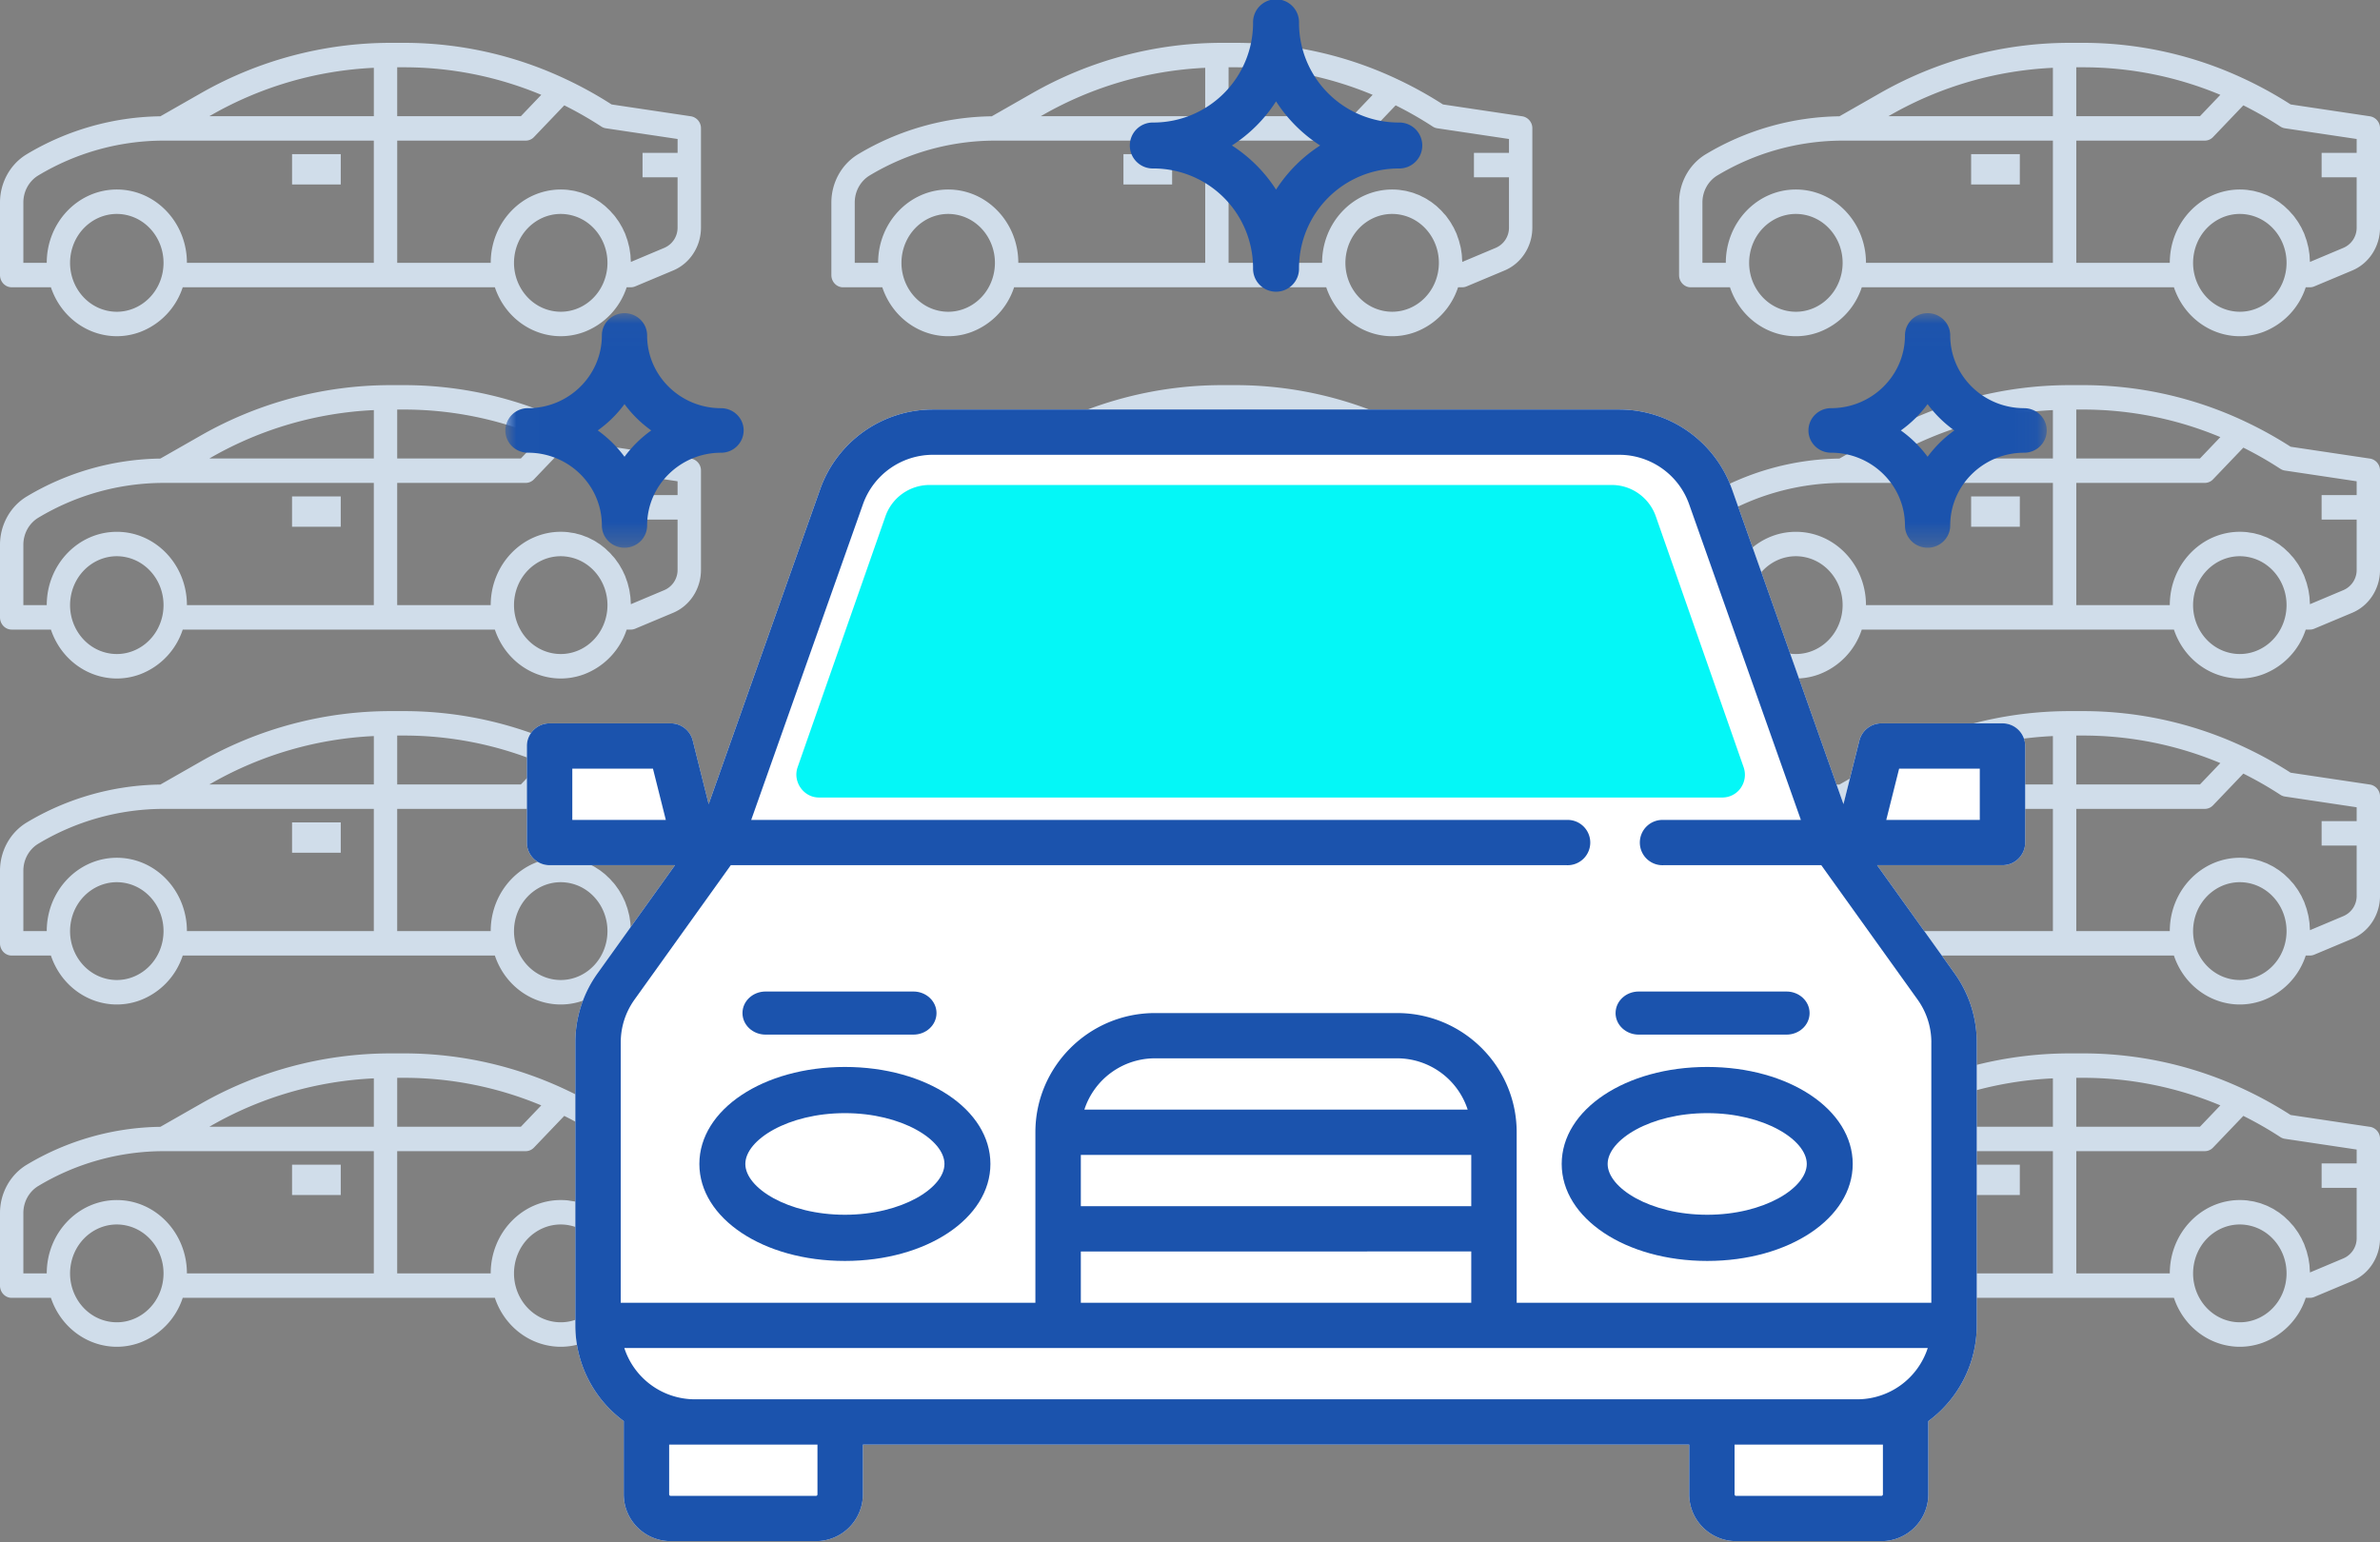
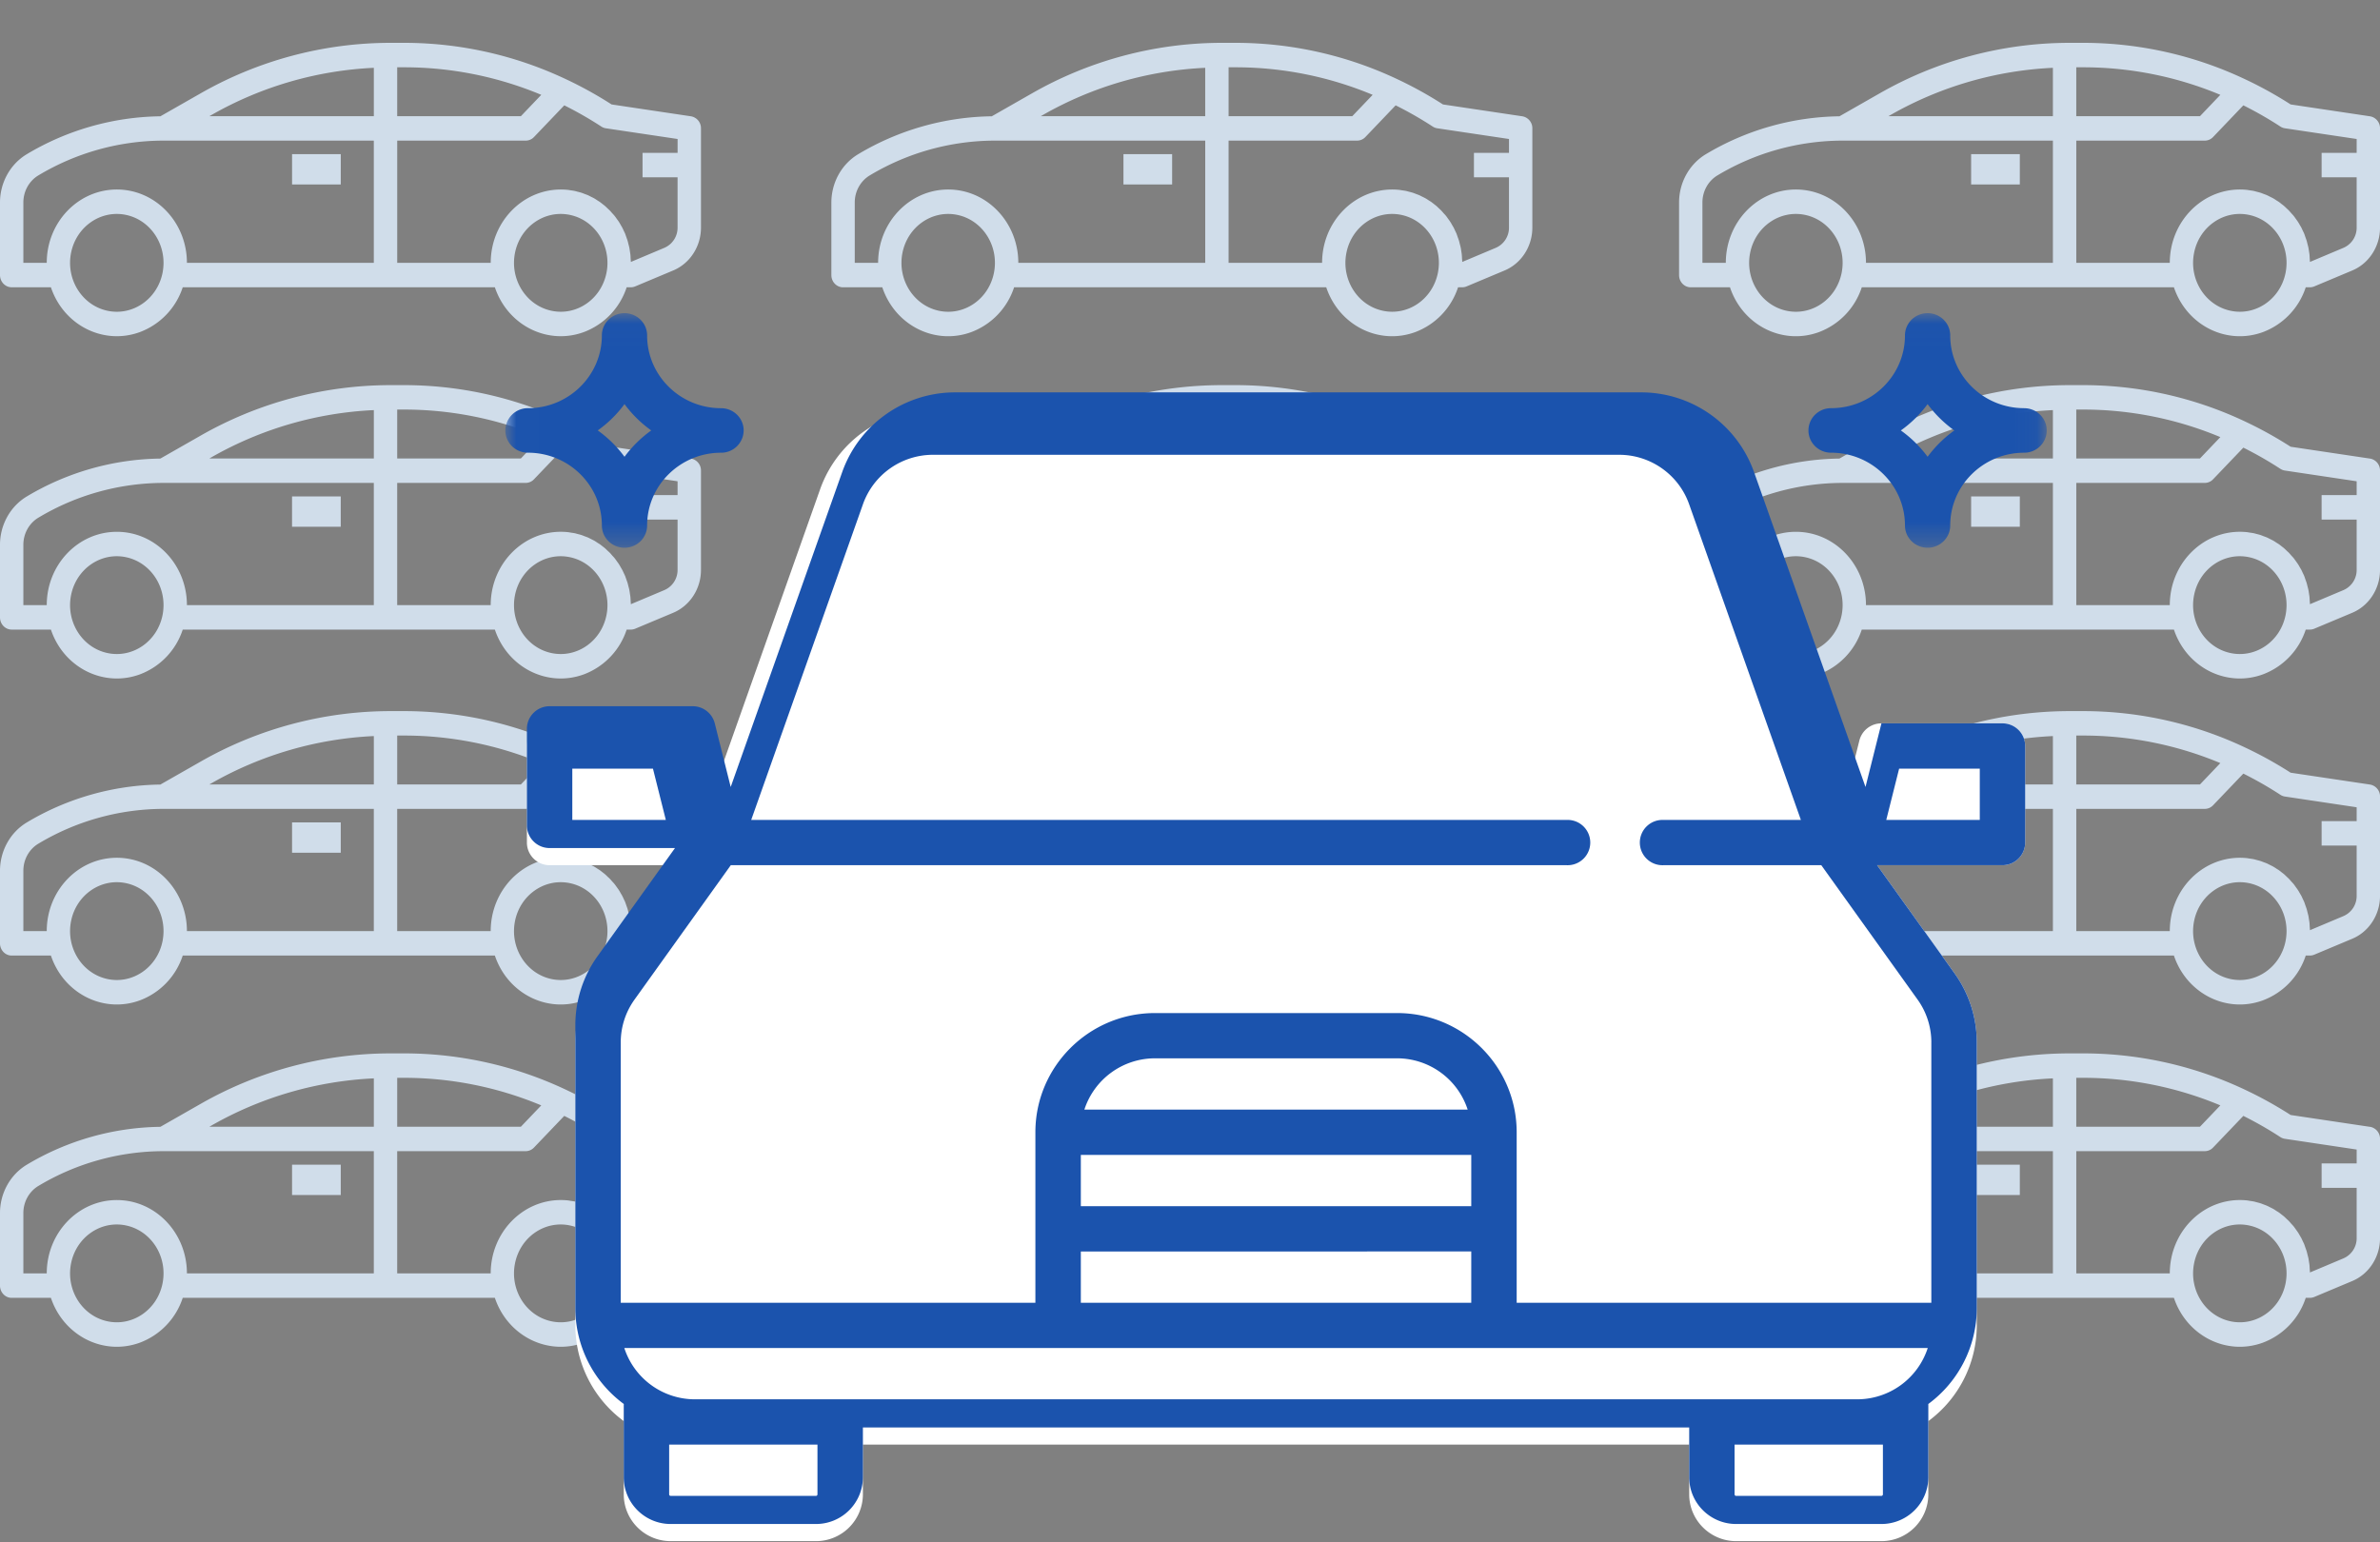
<svg xmlns="http://www.w3.org/2000/svg" xmlns:xlink="http://www.w3.org/1999/xlink" width="108" height="70">
  <rect width="100%" height="100%" fill="#808080" stroke="none" />
  <defs>
    <path id="a" d="M.008.027h69.937v10.647H.008z" />
  </defs>
  <g fill="none" fill-rule="evenodd">
    <path fill="#D0DDEA" d="M13.254 8.372h2.209V6.995h-2.21v1.377zm18.1-3.094l-3.602-.538c-.656-.422-1.338-.8-2.04-1.131a17.185 17.185 0 00-7.386-1.665H17.7a17.392 17.392 0 00-8.604 2.297L7.278 5.278a12.105 12.105 0 00-6.062 1.72C.466 7.448.001 8.285 0 9.19v3.293c0 .307.237.555.53.555h1.78c.58 1.729 2.388 2.639 4.04 2.033a3.245 3.245 0 001.942-2.033h14.164c.579 1.729 2.387 2.639 4.039 2.033a3.246 3.246 0 001.942-2.033h.19a.512.512 0 00.198-.04l1.717-.72c.767-.318 1.27-1.095 1.267-1.958V5.828a.548.548 0 00-.456-.55zM7.378 12.374c-.235 1.2-1.355 1.975-2.502 1.73-1.148-.246-1.888-1.418-1.653-2.619.234-1.2 1.355-1.975 2.502-1.73.987.211 1.696 1.12 1.696 2.175 0 .149-.015.298-.043.444zm9.585-.444H8.482c0-1.838-1.424-3.329-3.18-3.329-1.757 0-3.181 1.49-3.181 3.329H1.06V9.19c0-.508.26-.977.682-1.23a11.07 11.07 0 015.679-1.578h9.542v5.548zm0-6.657H9.501l.102-.058a16.38 16.38 0 017.361-2.137v2.195zm1.06-2.22l.3.001a16.129 16.129 0 016.239 1.25l-.926.97h-5.612v-2.22zm9.5 9.32c-.234 1.201-1.354 1.976-2.502 1.73-1.147-.245-1.887-1.417-1.653-2.618.235-1.2 1.355-1.975 2.502-1.73.988.211 1.696 1.12 1.696 2.175 0 .149-.014.298-.043.444zm3.224-5.436h-1.59v1.11h1.59v2.274a.993.993 0 01-.6.927l-1.52.64c0-.052-.007-.103-.01-.153-.003-.052-.004-.111-.01-.167-.005-.056-.016-.11-.024-.166-.008-.056-.015-.111-.025-.162-.01-.05-.026-.106-.04-.159-.014-.053-.025-.106-.04-.157-.016-.052-.035-.101-.053-.152l-.053-.153c-.019-.05-.044-.095-.066-.142-.022-.047-.044-.099-.07-.147-.024-.047-.052-.088-.076-.132a1.742 1.742 0 00-.083-.14c-.03-.046-.059-.082-.088-.123-.029-.041-.062-.09-.096-.132-.034-.043-.065-.076-.098-.111s-.07-.082-.106-.12c-.037-.04-.073-.07-.11-.105-.036-.034-.075-.075-.116-.11-.04-.037-.08-.064-.12-.096-.041-.032-.081-.065-.124-.095-.042-.03-.09-.055-.135-.087A1.592 1.592 0 0026.959 9c-.043-.024-.097-.049-.145-.073-.05-.024-.087-.046-.132-.066-.045-.02-.107-.041-.16-.061-.052-.02-.087-.036-.132-.05-.06-.02-.122-.034-.184-.05-.04-.01-.079-.023-.12-.032-.065-.014-.132-.022-.198-.032-.04-.005-.077-.014-.116-.018a3.073 3.073 0 00-.323-.017c-1.757.002-3.18 1.49-3.181 3.328h-4.243V6.382h5.831a.517.517 0 00.375-.162l1.375-1.439a16.83 16.83 0 011.68.962.512.512 0 00.206.079l3.256.486v.63zM13.254 38.702h2.209v-1.378h-2.21v1.378zm18.1-3.095l-3.602-.538c-.656-.422-1.338-.8-2.04-1.131a17.185 17.185 0 00-7.386-1.664H17.7a17.392 17.392 0 00-8.604 2.296l-1.818 1.037a12.105 12.105 0 00-6.062 1.72C.466 37.777.001 38.614 0 39.52v3.294c0 .306.237.554.53.554h1.78c.58 1.729 2.388 2.64 4.04 2.033a3.245 3.245 0 001.942-2.033h14.164c.579 1.729 2.387 2.64 4.039 2.033a3.246 3.246 0 001.942-2.033h.19a.512.512 0 00.198-.04l1.717-.72c.767-.318 1.27-1.095 1.267-1.958v-4.493a.548.548 0 00-.456-.55zM7.378 42.703c-.235 1.2-1.355 1.975-2.502 1.73-1.148-.246-1.888-1.418-1.653-2.619.234-1.2 1.355-1.975 2.502-1.73.987.211 1.696 1.12 1.696 2.175 0 .149-.015.298-.043.444zm9.585-.444H8.482c0-1.838-1.424-3.329-3.18-3.329-1.757 0-3.181 1.49-3.181 3.329H1.06v-2.74c0-.508.26-.977.682-1.229a11.07 11.07 0 015.679-1.579h9.542v5.548zm0-6.657H9.501l.102-.058a16.38 16.38 0 017.361-2.137v2.195zm1.06-2.219h.3a16.129 16.129 0 016.239 1.25l-.926.97h-5.612v-2.22zm9.5 9.32c-.234 1.2-1.354 1.975-2.502 1.73-1.147-.246-1.887-1.418-1.653-2.619.235-1.2 1.355-1.975 2.502-1.73.988.211 1.696 1.12 1.696 2.175 0 .149-.014.298-.043.444zm3.224-5.437h-1.59v1.11h1.59v2.274a.993.993 0 01-.6.927l-1.52.64c0-.052-.007-.103-.01-.153-.003-.051-.004-.111-.01-.167-.005-.055-.016-.11-.024-.166-.008-.056-.015-.111-.025-.162-.01-.05-.026-.106-.04-.159-.014-.052-.025-.106-.04-.157-.016-.052-.035-.101-.053-.152l-.053-.152c-.019-.05-.044-.096-.066-.143-.022-.047-.044-.099-.07-.147-.024-.047-.052-.088-.076-.132a1.742 1.742 0 00-.083-.14c-.03-.046-.059-.082-.088-.123-.029-.041-.062-.09-.096-.132-.034-.043-.065-.076-.098-.111s-.07-.082-.106-.12c-.037-.04-.073-.07-.11-.105-.036-.034-.075-.075-.116-.11-.04-.036-.08-.064-.12-.096-.041-.032-.081-.065-.124-.095-.042-.03-.09-.055-.135-.087a1.592 1.592 0 00-.126-.079c-.043-.024-.097-.049-.145-.073-.05-.024-.087-.046-.132-.066-.045-.02-.107-.041-.16-.061-.052-.02-.087-.035-.132-.05-.06-.02-.122-.034-.184-.05-.04-.01-.079-.023-.12-.032-.065-.014-.132-.021-.198-.032-.04-.005-.077-.014-.116-.018a3.073 3.073 0 00-.323-.017c-1.757.002-3.18 1.49-3.181 3.328h-4.243v-5.547h5.831a.517.517 0 00.375-.162l1.375-1.439a16.83 16.83 0 011.68.962.512.512 0 00.206.079l3.256.487v.628zm-17.494-13.36h2.209V22.53h-2.21v1.378zm18.1-3.093l-3.602-.538a17.98 17.98 0 00-2.04-1.132 17.185 17.185 0 00-7.386-1.664H17.7a17.392 17.392 0 00-8.604 2.296l-1.818 1.037a12.105 12.105 0 00-6.062 1.72c-.75.45-1.215 1.287-1.216 2.193v3.294c0 .307.237.555.53.555h1.78c.58 1.728 2.388 2.638 4.04 2.032a3.245 3.245 0 001.942-2.032h14.164c.579 1.728 2.387 2.638 4.039 2.032a3.246 3.246 0 001.942-2.032h.19a.512.512 0 00.198-.04l1.717-.72c.767-.319 1.27-1.095 1.267-1.958v-4.494a.548.548 0 00-.456-.55zM7.378 27.908c-.235 1.2-1.355 1.975-2.502 1.73-1.148-.245-1.888-1.418-1.653-2.618.234-1.201 1.355-1.976 2.502-1.73.987.21 1.696 1.12 1.696 2.174 0 .15-.015.298-.043.444zm9.585-.444H8.482c0-1.838-1.424-3.328-3.18-3.328-1.757 0-3.181 1.49-3.181 3.328H1.06v-2.739c0-.508.26-.977.682-1.23a11.07 11.07 0 015.679-1.578h9.542v5.547zm0-6.656H9.501l.102-.059a16.38 16.38 0 017.361-2.136v2.195zm1.06-2.22h.3a16.129 16.129 0 016.239 1.25l-.926.97h-5.612v-2.22zm9.5 9.32c-.234 1.2-1.354 1.975-2.502 1.73-1.147-.245-1.887-1.418-1.653-2.618.235-1.201 1.355-1.976 2.502-1.73.988.21 1.696 1.12 1.696 2.174 0 .15-.014.298-.043.444zm3.224-5.437h-1.59v1.11h1.59v2.275a.993.993 0 01-.6.926l-1.52.64c0-.052-.007-.102-.01-.153-.003-.051-.004-.11-.01-.166-.005-.056-.016-.111-.024-.167-.008-.055-.015-.11-.025-.161-.01-.05-.026-.107-.04-.16-.014-.052-.025-.106-.04-.157-.016-.052-.035-.101-.053-.152l-.053-.152c-.019-.05-.044-.095-.066-.143-.022-.047-.044-.098-.07-.146-.024-.048-.052-.088-.076-.133a1.742 1.742 0 00-.083-.14c-.03-.046-.059-.081-.088-.123-.029-.04-.062-.089-.096-.132a1.58 1.58 0 00-.098-.11c-.033-.035-.07-.083-.106-.121-.037-.04-.073-.07-.11-.104-.036-.035-.075-.075-.116-.111-.04-.036-.08-.064-.12-.096-.041-.031-.081-.065-.124-.095-.042-.029-.09-.055-.135-.086a1.592 1.592 0 00-.126-.08c-.043-.023-.097-.048-.145-.073-.05-.024-.087-.046-.132-.066-.045-.02-.107-.04-.16-.06-.052-.02-.087-.036-.132-.051-.06-.02-.122-.034-.184-.05-.04-.01-.079-.023-.12-.032-.065-.013-.132-.021-.198-.031-.04-.006-.077-.015-.116-.019a3.073 3.073 0 00-.323-.017c-1.757.002-3.18 1.491-3.181 3.329h-4.243v-5.547h5.831a.518.518 0 00.375-.163l1.375-1.438a16.83 16.83 0 011.68.962.512.512 0 00.206.078l3.256.487v.628zM13.254 54.236h2.209v-1.377h-2.21v1.377zm18.1-3.094l-3.602-.538a17.98 17.98 0 00-2.04-1.132 17.185 17.185 0 00-7.386-1.664H17.7a17.392 17.392 0 00-8.604 2.296l-1.818 1.037a12.105 12.105 0 00-6.062 1.72c-.75.45-1.215 1.287-1.216 2.193v3.294c0 .307.237.555.53.555h1.78c.58 1.728 2.388 2.639 4.04 2.033a3.245 3.245 0 001.942-2.033h14.164c.579 1.728 2.387 2.639 4.039 2.033a3.246 3.246 0 001.942-2.033h.19a.512.512 0 00.198-.04l1.717-.72c.767-.318 1.27-1.095 1.267-1.958V51.69a.548.548 0 00-.456-.55zM7.378 58.237c-.235 1.2-1.355 1.975-2.502 1.73-1.148-.245-1.888-1.417-1.653-2.618.234-1.201 1.355-1.976 2.502-1.73.987.21 1.696 1.12 1.696 2.174 0 .15-.015.298-.043.444zm9.585-.444H8.482c0-1.838-1.424-3.328-3.18-3.328-1.757 0-3.181 1.49-3.181 3.328H1.06v-2.739c0-.508.26-.977.682-1.23a11.07 11.07 0 015.679-1.578h9.542v5.547zm0-6.656H9.501l.102-.059a16.38 16.38 0 017.361-2.136v2.195zm1.06-2.22h.3a16.129 16.129 0 016.239 1.251l-.926.969h-5.612v-2.22zm9.5 9.32c-.234 1.2-1.354 1.975-2.502 1.73-1.147-.245-1.887-1.417-1.653-2.618.235-1.201 1.355-1.976 2.502-1.73.988.21 1.696 1.12 1.696 2.174 0 .15-.014.298-.043.444zm3.224-5.436h-1.59v1.11h1.59v2.274a.993.993 0 01-.6.926l-1.52.64c0-.051-.007-.102-.01-.153-.003-.051-.004-.11-.01-.166-.005-.056-.016-.111-.024-.167-.008-.055-.015-.11-.025-.161-.01-.05-.026-.107-.04-.16-.014-.052-.025-.105-.04-.157-.016-.052-.035-.1-.053-.151l-.053-.153c-.019-.05-.044-.095-.066-.143-.022-.047-.044-.098-.07-.146-.024-.048-.052-.088-.076-.133a1.742 1.742 0 00-.083-.14c-.03-.045-.059-.081-.088-.123-.029-.04-.062-.089-.096-.132a1.58 1.58 0 00-.098-.11c-.033-.035-.07-.083-.106-.121-.037-.04-.073-.07-.11-.104-.036-.034-.075-.075-.116-.111-.04-.036-.08-.064-.12-.096-.041-.031-.081-.065-.124-.095-.042-.029-.09-.055-.135-.086a1.592 1.592 0 00-.126-.08c-.043-.023-.097-.048-.145-.073-.05-.024-.087-.046-.132-.065-.045-.02-.107-.042-.16-.062-.052-.02-.087-.035-.132-.05-.06-.02-.122-.033-.184-.05-.04-.01-.079-.023-.12-.032-.065-.013-.132-.021-.198-.031-.04-.006-.077-.015-.116-.019a3.073 3.073 0 00-.323-.017c-1.757.002-3.18 1.491-3.181 3.329h-4.243v-5.547h5.831a.518.518 0 00.375-.163l1.375-1.438a16.83 16.83 0 011.68.962.512.512 0 00.206.078l3.256.487v.629zM50.98 8.372h2.209V6.995H50.98v1.377zm18.1-3.094l-3.601-.538c-.657-.422-1.338-.8-2.04-1.131a17.185 17.185 0 00-7.387-1.665h-.625a17.392 17.392 0 00-8.605 2.297l-1.817 1.037a12.105 12.105 0 00-6.062 1.72c-.751.45-1.215 1.287-1.217 2.193v3.293c0 .307.238.555.53.555h1.781c.579 1.729 2.387 2.639 4.039 2.033a3.245 3.245 0 001.942-2.033h14.164c.58 1.729 2.387 2.639 4.04 2.033a3.246 3.246 0 001.942-2.033h.19a.512.512 0 00.197-.04l1.717-.72c.767-.318 1.27-1.095 1.267-1.958V5.828a.548.548 0 00-.455-.55zm-23.975 7.096c-.234 1.2-1.354 1.975-2.502 1.73-1.147-.246-1.887-1.418-1.653-2.619.235-1.2 1.355-1.975 2.502-1.73.988.211 1.697 1.12 1.696 2.175 0 .149-.014.298-.043.444zm9.586-.444h-8.482c0-1.838-1.424-3.329-3.181-3.329-1.757 0-3.181 1.49-3.181 3.329h-1.06V9.19c0-.508.26-.977.682-1.23a11.07 11.07 0 015.68-1.578h9.542v5.548zm0-6.657h-7.463l.102-.058a16.38 16.38 0 017.36-2.137v2.195zm1.06-2.22l.3.001a16.129 16.129 0 016.238 1.25l-.926.97h-5.612v-2.22zm9.5 9.32c-.235 1.201-1.355 1.976-2.502 1.73-1.148-.245-1.888-1.417-1.653-2.618.234-1.2 1.354-1.975 2.502-1.73.987.211 1.696 1.12 1.696 2.175 0 .149-.015.298-.043.444zm3.224-5.436h-1.59v1.11h1.59v2.274a.993.993 0 01-.6.927l-1.521.64c0-.052-.006-.103-.01-.153-.003-.052-.004-.111-.01-.167-.004-.056-.015-.11-.023-.166-.009-.056-.015-.111-.026-.162-.01-.05-.026-.106-.04-.159-.014-.053-.024-.106-.04-.157-.016-.052-.035-.101-.053-.152-.018-.05-.034-.102-.053-.153-.019-.05-.044-.095-.066-.142-.022-.047-.044-.099-.069-.147-.025-.047-.053-.088-.077-.132a1.742 1.742 0 00-.083-.14c-.03-.046-.058-.082-.087-.123-.03-.041-.062-.09-.096-.132-.034-.043-.066-.076-.099-.111s-.07-.082-.106-.12c-.036-.04-.072-.07-.109-.105-.036-.034-.076-.075-.116-.11-.04-.037-.081-.064-.121-.096-.04-.032-.081-.065-.123-.095-.043-.03-.09-.055-.136-.087A1.592 1.592 0 0064.685 9c-.043-.024-.096-.049-.145-.073-.049-.024-.087-.046-.132-.066-.045-.02-.106-.041-.16-.061-.052-.02-.087-.036-.132-.05-.06-.02-.122-.034-.184-.05-.04-.01-.078-.023-.12-.032-.065-.014-.131-.022-.198-.032-.039-.005-.076-.014-.116-.018a3.073 3.073 0 00-.323-.017c-1.756.002-3.18 1.49-3.181 3.328h-4.243V6.382h5.832a.52.52 0 00.375-.162l1.374-1.439a16.83 16.83 0 011.681.962.512.512 0 00.205.079l3.257.486v.63zM50.98 38.702h2.209v-1.378H50.98v1.378zm18.1-3.095l-3.601-.538c-.657-.422-1.338-.8-2.04-1.131a17.185 17.185 0 00-7.387-1.664h-.625a17.392 17.392 0 00-8.605 2.296l-1.817 1.037a12.105 12.105 0 00-6.062 1.72c-.751.45-1.215 1.287-1.217 2.193v3.294c0 .306.238.554.53.554h1.781c.579 1.729 2.387 2.64 4.039 2.033a3.245 3.245 0 001.942-2.033h14.164c.58 1.729 2.387 2.64 4.04 2.033a3.246 3.246 0 001.942-2.033h.19a.512.512 0 00.197-.04l1.717-.72c.767-.318 1.27-1.095 1.267-1.958v-4.493a.548.548 0 00-.455-.55zm-23.975 7.096c-.234 1.2-1.354 1.975-2.502 1.73-1.147-.246-1.887-1.418-1.653-2.619.235-1.2 1.355-1.975 2.502-1.73.988.211 1.697 1.12 1.696 2.175 0 .149-.014.298-.043.444zm9.586-.444h-8.482c0-1.838-1.424-3.329-3.181-3.329-1.757 0-3.181 1.49-3.181 3.329h-1.06v-2.74c0-.508.26-.977.682-1.229a11.07 11.07 0 015.68-1.579h9.542v5.548zm0-6.657h-7.463l.102-.058a16.38 16.38 0 017.36-2.137v2.195zm1.06-2.219h.3a16.129 16.129 0 016.238 1.25l-.926.97h-5.612v-2.22zm9.5 9.32c-.235 1.2-1.355 1.975-2.502 1.73-1.148-.246-1.888-1.418-1.653-2.619.234-1.2 1.354-1.975 2.502-1.73.987.211 1.696 1.12 1.696 2.175 0 .149-.015.298-.043.444zm3.224-5.437h-1.59v1.11h1.59v2.274a.993.993 0 01-.6.927l-1.521.64c0-.052-.006-.103-.01-.153-.003-.051-.004-.111-.01-.167-.004-.055-.015-.11-.023-.166-.009-.056-.015-.111-.026-.162-.01-.05-.026-.106-.04-.159-.014-.052-.024-.106-.04-.157-.016-.052-.035-.101-.053-.152-.018-.05-.034-.102-.053-.152-.019-.05-.044-.096-.066-.143-.022-.047-.044-.099-.069-.147-.025-.047-.053-.088-.077-.132a1.742 1.742 0 00-.083-.14c-.03-.046-.058-.082-.087-.123-.03-.041-.062-.09-.096-.132-.034-.043-.066-.076-.099-.111s-.07-.082-.106-.12c-.036-.04-.072-.07-.109-.105-.036-.034-.076-.075-.116-.11-.04-.036-.081-.064-.121-.096-.04-.032-.081-.065-.123-.095-.043-.03-.09-.055-.136-.087a1.592 1.592 0 00-.126-.079c-.043-.024-.096-.049-.145-.073-.049-.024-.087-.046-.132-.066-.045-.02-.106-.041-.16-.061-.052-.02-.087-.035-.132-.05-.06-.02-.122-.034-.184-.05-.04-.01-.078-.023-.12-.032-.065-.014-.131-.021-.198-.032-.039-.005-.076-.014-.116-.018a3.073 3.073 0 00-.323-.017c-1.756.002-3.18 1.49-3.181 3.328h-4.243v-5.547h5.832a.52.52 0 00.375-.162l1.374-1.439a16.83 16.83 0 011.681.962.512.512 0 00.205.079l3.257.487v.628zM50.98 23.906h2.209V22.53H50.98v1.378zm18.1-3.093l-3.601-.538c-.657-.422-1.338-.8-2.04-1.132a17.185 17.185 0 00-7.387-1.664h-.625a17.392 17.392 0 00-8.605 2.296l-1.817 1.037a12.105 12.105 0 00-6.062 1.72c-.751.45-1.215 1.287-1.217 2.193v3.294c0 .307.238.555.53.555h1.781c.579 1.728 2.387 2.638 4.039 2.032a3.245 3.245 0 001.942-2.032h14.164c.58 1.728 2.387 2.638 4.04 2.032a3.246 3.246 0 001.942-2.032h.19a.512.512 0 00.197-.04l1.717-.72c.767-.319 1.27-1.095 1.267-1.958v-4.494a.548.548 0 00-.455-.55zm-23.975 7.095c-.234 1.2-1.354 1.975-2.502 1.73-1.147-.245-1.887-1.418-1.653-2.618.235-1.201 1.355-1.976 2.502-1.73.988.21 1.697 1.12 1.696 2.174 0 .15-.014.298-.043.444zm9.586-.444h-8.482c0-1.838-1.424-3.328-3.181-3.328-1.757 0-3.181 1.49-3.181 3.328h-1.06v-2.739c0-.508.26-.977.682-1.23a11.07 11.07 0 015.68-1.578h9.542v5.547zm0-6.656h-7.463l.102-.059a16.38 16.38 0 017.36-2.136v2.195zm1.06-2.22h.3a16.129 16.129 0 016.238 1.25l-.926.97h-5.612v-2.22zm9.5 9.32c-.235 1.2-1.355 1.975-2.502 1.73-1.148-.245-1.888-1.418-1.653-2.618.234-1.201 1.354-1.976 2.502-1.73.987.21 1.696 1.12 1.696 2.174 0 .15-.015.298-.043.444zm3.224-5.437h-1.59v1.11h1.59v2.275a.993.993 0 01-.6.926l-1.521.64c0-.052-.006-.102-.01-.153-.003-.051-.004-.11-.01-.166-.004-.056-.015-.111-.023-.167-.009-.055-.015-.11-.026-.161-.01-.05-.026-.107-.04-.16-.014-.052-.024-.106-.04-.157-.016-.052-.035-.101-.053-.152-.018-.05-.034-.102-.053-.152-.019-.05-.044-.095-.066-.143-.022-.047-.044-.098-.069-.146-.025-.048-.053-.088-.077-.133a1.742 1.742 0 00-.083-.14c-.03-.046-.058-.081-.087-.123-.03-.04-.062-.089-.096-.132a1.583 1.583 0 00-.099-.11c-.033-.035-.07-.083-.106-.121-.036-.04-.072-.07-.109-.104-.036-.035-.076-.075-.116-.111-.04-.036-.081-.064-.121-.096-.04-.031-.081-.065-.123-.095-.043-.029-.09-.055-.136-.086a1.592 1.592 0 00-.126-.08c-.043-.023-.096-.048-.145-.073-.049-.024-.087-.046-.132-.066-.045-.02-.106-.04-.16-.06-.052-.02-.087-.036-.132-.051-.06-.02-.122-.034-.184-.05-.04-.01-.078-.023-.12-.032-.065-.013-.131-.021-.198-.031-.039-.006-.076-.015-.116-.019a3.073 3.073 0 00-.323-.017c-1.756.002-3.18 1.491-3.181 3.329h-4.243v-5.547h5.832c.14 0 .275-.059.375-.163l1.374-1.438a16.83 16.83 0 011.681.962.512.512 0 00.205.078l3.257.487v.628zM50.98 54.236h2.209v-1.377H50.98v1.377zm18.1-3.094l-3.601-.538c-.657-.422-1.338-.8-2.04-1.132a17.185 17.185 0 00-7.387-1.664h-.625a17.392 17.392 0 00-8.605 2.296l-1.817 1.037a12.105 12.105 0 00-6.062 1.72c-.751.45-1.215 1.287-1.217 2.193v3.294c0 .307.238.555.53.555h1.781c.579 1.728 2.387 2.639 4.039 2.033a3.245 3.245 0 001.942-2.033h14.164c.58 1.728 2.387 2.639 4.04 2.033a3.246 3.246 0 001.942-2.033h.19a.512.512 0 00.197-.04l1.717-.72c.767-.318 1.27-1.095 1.267-1.958V51.69a.548.548 0 00-.455-.55zm-23.975 7.095c-.234 1.2-1.354 1.975-2.502 1.73-1.147-.245-1.887-1.417-1.653-2.618.235-1.201 1.355-1.976 2.502-1.73.988.21 1.697 1.12 1.696 2.174 0 .15-.014.298-.043.444zm9.586-.444h-8.482c0-1.838-1.424-3.328-3.181-3.328-1.757 0-3.181 1.49-3.181 3.328h-1.06v-2.739c0-.508.26-.977.682-1.23a11.07 11.07 0 015.68-1.578h9.542v5.547zm0-6.656h-7.463l.102-.059a16.38 16.38 0 017.36-2.136v2.195zm1.06-2.22h.3a16.129 16.129 0 016.238 1.251l-.926.969h-5.612v-2.22zm9.5 9.32c-.235 1.2-1.355 1.975-2.502 1.73-1.148-.245-1.888-1.417-1.653-2.618.234-1.201 1.354-1.976 2.502-1.73.987.21 1.696 1.12 1.696 2.174 0 .15-.015.298-.043.444zm3.224-5.436h-1.59v1.11h1.59v2.274a.993.993 0 01-.6.926l-1.521.64c0-.051-.006-.102-.01-.153-.003-.051-.004-.11-.01-.166-.004-.056-.015-.111-.023-.167-.009-.055-.015-.11-.026-.161-.01-.05-.026-.107-.04-.16-.014-.052-.024-.105-.04-.157-.016-.052-.035-.1-.053-.151-.018-.05-.034-.103-.053-.153-.019-.05-.044-.095-.066-.143-.022-.047-.044-.098-.069-.146-.025-.048-.053-.088-.077-.133a1.742 1.742 0 00-.083-.14c-.03-.045-.058-.081-.087-.123-.03-.04-.062-.089-.096-.132a1.583 1.583 0 00-.099-.11c-.033-.035-.07-.083-.106-.121-.036-.04-.072-.07-.109-.104-.036-.034-.076-.075-.116-.111-.04-.036-.081-.064-.121-.096-.04-.031-.081-.065-.123-.095-.043-.029-.09-.055-.136-.086a1.592 1.592 0 00-.126-.08c-.043-.023-.096-.048-.145-.073-.049-.024-.087-.046-.132-.065-.045-.02-.106-.042-.16-.062-.052-.02-.087-.035-.132-.05-.06-.02-.122-.033-.184-.05-.04-.01-.078-.023-.12-.032-.065-.013-.131-.021-.198-.031-.039-.006-.076-.015-.116-.019a3.073 3.073 0 00-.323-.017c-1.756.002-3.18 1.491-3.181 3.329h-4.243v-5.547h5.832c.14 0 .275-.059.375-.163l1.374-1.438a16.83 16.83 0 011.681.962.512.512 0 00.205.078l3.257.487v.629zM89.446 8.372h2.21V6.995h-2.21v1.377zm18.1-3.094l-3.601-.538c-.657-.422-1.338-.8-2.04-1.131a17.185 17.185 0 00-7.386-1.665h-.626a17.392 17.392 0 00-8.605 2.297l-1.817 1.037a12.105 12.105 0 00-6.062 1.72c-.751.45-1.215 1.287-1.216 2.193v3.293c0 .307.237.555.53.555h1.78c.579 1.729 2.387 2.639 4.039 2.033a3.245 3.245 0 001.942-2.033h14.164c.58 1.729 2.388 2.639 4.04 2.033a3.246 3.246 0 001.942-2.033h.19a.512.512 0 00.197-.04l1.717-.72c.767-.318 1.27-1.095 1.267-1.958V5.828a.548.548 0 00-.455-.55zm-23.974 7.096c-.235 1.2-1.355 1.975-2.502 1.73-1.148-.246-1.888-1.418-1.654-2.619.235-1.2 1.355-1.975 2.503-1.73.987.211 1.696 1.12 1.696 2.175 0 .149-.015.298-.043.444zm9.585-.444h-8.482c0-1.838-1.424-3.329-3.181-3.329-1.757 0-3.18 1.49-3.18 3.329h-1.061V9.19c0-.508.26-.977.682-1.23a11.07 11.07 0 015.68-1.578h9.542v5.548zm0-6.657h-7.463l.102-.058a16.38 16.38 0 017.361-2.137v2.195zm1.06-2.22l.3.001a16.129 16.129 0 016.238 1.25l-.925.97h-5.613v-2.22zm9.5 9.32c-.234 1.201-1.355 1.976-2.502 1.73-1.148-.245-1.888-1.417-1.653-2.618.234-1.2 1.355-1.975 2.502-1.73.987.211 1.696 1.12 1.696 2.175 0 .149-.015.298-.043.444zm3.224-5.436h-1.59v1.11h1.59v2.274a.993.993 0 01-.6.927l-1.52.64c0-.052-.007-.103-.01-.153-.004-.052-.005-.111-.01-.167-.005-.056-.016-.11-.024-.166-.009-.056-.015-.111-.026-.162-.01-.05-.026-.106-.04-.159-.013-.053-.024-.106-.04-.157-.016-.052-.035-.101-.053-.152-.018-.05-.034-.102-.053-.153-.018-.05-.043-.095-.066-.142-.022-.047-.044-.099-.068-.147-.026-.047-.053-.088-.077-.132a1.742 1.742 0 00-.084-.14c-.03-.046-.058-.082-.087-.123-.03-.041-.062-.09-.096-.132-.034-.043-.066-.076-.099-.111-.032-.035-.07-.082-.106-.12-.036-.04-.072-.07-.109-.105-.036-.034-.076-.075-.116-.11-.04-.037-.081-.064-.121-.096-.04-.032-.08-.065-.123-.095s-.09-.055-.136-.087a1.592 1.592 0 00-.126-.079c-.043-.024-.096-.049-.145-.073-.048-.024-.087-.046-.132-.066-.045-.02-.106-.041-.159-.061-.053-.02-.087-.036-.133-.05-.06-.02-.122-.034-.183-.05-.04-.01-.08-.023-.12-.032-.065-.014-.132-.022-.198-.032-.04-.005-.077-.014-.117-.018a3.073 3.073 0 00-.323-.017c-1.756.002-3.18 1.49-3.18 3.328h-4.243V6.382h5.831c.14 0 .276-.058.375-.162l1.375-1.439a16.83 16.83 0 011.68.962.512.512 0 00.206.079l3.256.486v.63zM89.446 38.702h2.21v-1.378h-2.21v1.378zm18.1-3.095l-3.601-.538c-.657-.422-1.338-.8-2.04-1.131a17.185 17.185 0 00-7.386-1.664h-.626a17.392 17.392 0 00-8.605 2.296l-1.817 1.037a12.105 12.105 0 00-6.062 1.72c-.751.45-1.215 1.287-1.216 2.193v3.294c0 .306.237.554.53.554h1.78c.579 1.729 2.387 2.64 4.039 2.033a3.245 3.245 0 001.942-2.033h14.164c.58 1.729 2.388 2.64 4.04 2.033a3.246 3.246 0 001.942-2.033h.19a.512.512 0 00.197-.04l1.717-.72c.767-.318 1.27-1.095 1.267-1.958v-4.493a.548.548 0 00-.455-.55zm-23.974 7.096c-.235 1.2-1.355 1.975-2.502 1.73-1.148-.246-1.888-1.418-1.654-2.619.235-1.2 1.355-1.975 2.503-1.73.987.211 1.696 1.12 1.696 2.175 0 .149-.015.298-.043.444zm9.585-.444h-8.482c0-1.838-1.424-3.329-3.181-3.329-1.757 0-3.18 1.49-3.18 3.329h-1.061v-2.74c0-.508.26-.977.682-1.229a11.07 11.07 0 015.68-1.579h9.542v5.548zm0-6.657h-7.463l.102-.058a16.38 16.38 0 017.361-2.137v2.195zm1.06-2.219h.3a16.129 16.129 0 016.238 1.25l-.925.97h-5.613v-2.22zm9.5 9.32c-.234 1.2-1.355 1.975-2.502 1.73-1.148-.246-1.888-1.418-1.653-2.619.234-1.2 1.355-1.975 2.502-1.73.987.211 1.696 1.12 1.696 2.175 0 .149-.015.298-.043.444zm3.224-5.437h-1.59v1.11h1.59v2.274a.993.993 0 01-.6.927l-1.52.64c0-.052-.007-.103-.01-.153-.004-.051-.005-.111-.01-.167-.005-.055-.016-.11-.024-.166-.009-.056-.015-.111-.026-.162-.01-.05-.026-.106-.04-.159-.013-.052-.024-.106-.04-.157-.016-.052-.035-.101-.053-.152-.018-.05-.034-.102-.053-.152-.018-.05-.043-.096-.066-.143-.022-.047-.044-.099-.068-.147-.026-.047-.053-.088-.077-.132a1.742 1.742 0 00-.084-.14c-.03-.046-.058-.082-.087-.123-.03-.041-.062-.09-.096-.132-.034-.043-.066-.076-.099-.111-.032-.035-.07-.082-.106-.12-.036-.04-.072-.07-.109-.105-.036-.034-.076-.075-.116-.11-.04-.036-.081-.064-.121-.096-.04-.032-.08-.065-.123-.095s-.09-.055-.136-.087a1.592 1.592 0 00-.126-.079c-.043-.024-.096-.049-.145-.073-.048-.024-.087-.046-.132-.066-.045-.02-.106-.041-.159-.061-.053-.02-.087-.035-.133-.05-.06-.02-.122-.034-.183-.05-.04-.01-.08-.023-.12-.032-.065-.014-.132-.021-.198-.032-.04-.005-.077-.014-.117-.018a3.073 3.073 0 00-.323-.017c-1.756.002-3.18 1.49-3.18 3.328h-4.243v-5.547h5.831c.14 0 .276-.058.375-.162l1.375-1.439a16.83 16.83 0 011.68.962.512.512 0 00.206.079l3.256.487v.628zm-17.495-13.36h2.21V22.53h-2.21v1.378zm18.1-3.093l-3.601-.538c-.657-.422-1.338-.8-2.04-1.132a17.185 17.185 0 00-7.386-1.664h-.626a17.392 17.392 0 00-8.605 2.296l-1.817 1.037a12.105 12.105 0 00-6.062 1.72c-.751.45-1.215 1.287-1.216 2.193v3.294c0 .307.237.555.53.555h1.78c.579 1.728 2.387 2.638 4.039 2.032a3.245 3.245 0 001.942-2.032h14.164c.58 1.728 2.388 2.638 4.04 2.032a3.246 3.246 0 001.942-2.032h.19a.512.512 0 00.197-.04l1.717-.72c.767-.319 1.27-1.095 1.267-1.958v-4.494a.548.548 0 00-.455-.55zm-23.974 7.095c-.235 1.2-1.355 1.975-2.502 1.73-1.148-.245-1.888-1.418-1.654-2.618.235-1.201 1.355-1.976 2.503-1.73.987.21 1.696 1.12 1.696 2.174 0 .15-.015.298-.043.444zm9.585-.444h-8.482c0-1.838-1.424-3.328-3.181-3.328-1.757 0-3.18 1.49-3.18 3.328h-1.061v-2.739c0-.508.26-.977.682-1.23a11.07 11.07 0 015.68-1.578h9.542v5.547zm0-6.656h-7.463l.102-.059a16.38 16.38 0 017.361-2.136v2.195zm1.06-2.22h.3a16.129 16.129 0 016.238 1.25l-.925.97h-5.613v-2.22zm9.5 9.32c-.234 1.2-1.355 1.975-2.502 1.73-1.148-.245-1.888-1.418-1.653-2.618.234-1.201 1.355-1.976 2.502-1.73.987.21 1.696 1.12 1.696 2.174 0 .15-.015.298-.043.444zm3.224-5.437h-1.59v1.11h1.59v2.275a.993.993 0 01-.6.926l-1.52.64c0-.052-.007-.102-.01-.153-.004-.051-.005-.11-.01-.166-.005-.056-.016-.111-.024-.167-.009-.055-.015-.11-.026-.161-.01-.05-.026-.107-.04-.16-.013-.052-.024-.106-.04-.157-.016-.052-.035-.101-.053-.152-.018-.05-.034-.102-.053-.152-.018-.05-.043-.095-.066-.143-.022-.047-.044-.098-.068-.146-.026-.048-.053-.088-.077-.133a1.742 1.742 0 00-.084-.14c-.03-.046-.058-.081-.087-.123-.03-.04-.062-.089-.096-.132a1.583 1.583 0 00-.099-.11c-.032-.035-.07-.083-.106-.121-.036-.04-.072-.07-.109-.104-.036-.035-.076-.075-.116-.111-.04-.036-.081-.064-.121-.096-.04-.031-.08-.065-.123-.095-.043-.029-.09-.055-.136-.086a1.592 1.592 0 00-.126-.08c-.043-.023-.096-.048-.145-.073-.048-.024-.087-.046-.132-.066-.045-.02-.106-.04-.159-.06-.053-.02-.087-.036-.133-.051-.06-.02-.122-.034-.183-.05-.04-.01-.08-.023-.12-.032-.065-.013-.132-.021-.198-.031-.04-.006-.077-.015-.117-.019a3.073 3.073 0 00-.323-.017c-1.756.002-3.18 1.491-3.18 3.329h-4.243v-5.547h5.831a.52.52 0 00.375-.163l1.375-1.438a16.83 16.83 0 011.68.962.512.512 0 00.206.078l3.256.487v.628zM89.446 54.236h2.21v-1.377h-2.21v1.377zm18.1-3.094l-3.601-.538c-.657-.422-1.338-.8-2.04-1.132a17.185 17.185 0 00-7.386-1.664h-.626a17.392 17.392 0 00-8.605 2.296l-1.817 1.037a12.105 12.105 0 00-6.062 1.72c-.751.45-1.215 1.287-1.216 2.193v3.294c0 .307.237.555.53.555h1.78c.579 1.728 2.387 2.639 4.039 2.033a3.245 3.245 0 001.942-2.033h14.164c.58 1.728 2.388 2.639 4.04 2.033a3.246 3.246 0 001.942-2.033h.19a.512.512 0 00.197-.04l1.717-.72c.767-.318 1.27-1.095 1.267-1.958V51.69a.548.548 0 00-.455-.55zm-23.974 7.095c-.235 1.2-1.355 1.975-2.502 1.73-1.148-.245-1.888-1.417-1.654-2.618.235-1.201 1.355-1.976 2.503-1.73.987.21 1.696 1.12 1.696 2.174 0 .15-.015.298-.043.444zm9.585-.444h-8.482c0-1.838-1.424-3.328-3.181-3.328-1.757 0-3.18 1.49-3.18 3.328h-1.061v-2.739c0-.508.26-.977.682-1.23a11.07 11.07 0 015.68-1.578h9.542v5.547zm0-6.656h-7.463l.102-.059a16.38 16.38 0 017.361-2.136v2.195zm1.06-2.22h.3a16.129 16.129 0 016.238 1.251l-.925.969h-5.613v-2.22zm9.5 9.32c-.234 1.2-1.355 1.975-2.502 1.73-1.148-.245-1.888-1.417-1.653-2.618.234-1.201 1.355-1.976 2.502-1.73.987.21 1.696 1.12 1.696 2.174 0 .15-.015.298-.043.444zm3.224-5.436h-1.59v1.11h1.59v2.274a.993.993 0 01-.6.926l-1.52.64c0-.051-.007-.102-.01-.153-.004-.051-.005-.11-.01-.166-.005-.056-.016-.111-.024-.167-.009-.055-.015-.11-.026-.161-.01-.05-.026-.107-.04-.16-.013-.052-.024-.105-.04-.157-.016-.052-.035-.1-.053-.151-.018-.05-.034-.103-.053-.153-.018-.05-.043-.095-.066-.143-.022-.047-.044-.098-.068-.146-.026-.048-.053-.088-.077-.133a1.742 1.742 0 00-.084-.14c-.03-.045-.058-.081-.087-.123-.03-.04-.062-.089-.096-.132a1.583 1.583 0 00-.099-.11c-.032-.035-.07-.083-.106-.121-.036-.04-.072-.07-.109-.104-.036-.034-.076-.075-.116-.111-.04-.036-.081-.064-.121-.096-.04-.031-.08-.065-.123-.095-.043-.029-.09-.055-.136-.086a1.592 1.592 0 00-.126-.08c-.043-.023-.096-.048-.145-.073-.048-.024-.087-.046-.132-.065-.045-.02-.106-.042-.159-.062-.053-.02-.087-.035-.133-.05-.06-.02-.122-.033-.183-.05-.04-.01-.08-.023-.12-.032-.065-.013-.132-.021-.198-.031-.04-.006-.077-.015-.117-.019a3.073 3.073 0 00-.323-.017c-1.756.002-3.18 1.491-3.18 3.329h-4.243v-5.547h5.831a.52.52 0 00.375-.163l1.375-1.438a16.83 16.83 0 011.68.962.512.512 0 00.206.078l3.256.487v.629z" />
    <path fill="#FFF" d="M90.869 32.83h-5.494a1.03 1.03 0 00-1 .778l-.723 2.887-5.061-14.299a5.433 5.433 0 00-5.116-3.61h-31.14a5.433 5.433 0 00-5.116 3.61l-5.062 14.299-.723-2.887a1.03 1.03 0 00-1-.778H24.94c-.569 0-1.03.46-1.03 1.027v4.383c0 .567.461 1.027 1.03 1.027h5.69l-3.512 4.903a5.37 5.37 0 00-1.01 3.144v12.839a5.4 5.4 0 002.2 4.346c-.001.012-.003.024-.003.037v3.287c0 1.17.955 2.122 2.13 2.122h6.592a2.128 2.128 0 002.13-2.122v-2.26h37.496v2.26c0 1.17.955 2.122 2.13 2.122h6.592a2.128 2.128 0 002.129-2.122v-3.287l-.002-.037a5.4 5.4 0 002.2-4.346V47.314c0-1.134-.35-2.222-1.011-3.144l-3.512-4.903h5.69c.57 0 1.03-.46 1.03-1.027v-4.383c0-.567-.46-1.027-1.03-1.027z" />
    <g transform="translate(22.932 14.185)">
      <mask id="b" fill="#fff">
        <use xlink:href="#a" />
      </mask>
      <path fill="#1B53AD" d="M64.539 6.546a5.42 5.42 0 00-1.214-1.195 5.418 5.418 0 001.214-1.195c.337.458.748.862 1.213 1.195a5.42 5.42 0 00-1.213 1.195zm4.38-2.206c-1.85 0-3.354-1.481-3.354-3.302 0-.558-.46-1.01-1.026-1.01-.567 0-1.027.452-1.027 1.01 0 1.821-1.504 3.302-3.354 3.302-.567 0-1.026.453-1.026 1.011 0 .558.46 1.01 1.026 1.01 1.85 0 3.354 1.482 3.354 3.303 0 .558.46 1.01 1.027 1.01s1.026-.452 1.026-1.01c0-1.821 1.505-3.302 3.354-3.302.567 0 1.026-.453 1.026-1.011 0-.558-.46-1.01-1.026-1.01zM5.407 4.156c.337.458.748.862 1.213 1.195a5.42 5.42 0 00-1.213 1.195A5.414 5.414 0 004.193 5.35a5.412 5.412 0 001.214-1.195zM4.38 9.664c0 .558.46 1.01 1.027 1.01s1.026-.452 1.026-1.01c0-1.821 1.505-3.302 3.354-3.302a1.02 1.02 0 001.027-1.011c0-.558-.46-1.01-1.027-1.01-1.85 0-3.354-1.482-3.354-3.303 0-.558-.46-1.01-1.026-1.01-.567 0-1.027.452-1.027 1.01 0 1.821-1.504 3.302-3.353 3.302A1.02 1.02 0 000 5.351c0 .558.46 1.01 1.027 1.01 1.849 0 3.353 1.482 3.353 3.303z" mask="url(#b)" />
    </g>
-     <path fill="#1B53AD" d="M57.905 4.6a6.662 6.662 0 002.002 2.003 6.662 6.662 0 00-2.002 2.003 6.661 6.661 0 00-2.003-2.003 6.661 6.661 0 002.003-2.002zm-5.56 3.046a4.523 4.523 0 014.517 4.518 1.043 1.043 0 102.085 0 4.523 4.523 0 014.518-4.518 1.043 1.043 0 100-2.085 4.523 4.523 0 01-4.518-4.518 1.043 1.043 0 10-2.085 0 4.523 4.523 0 01-4.518 4.518 1.043 1.043 0 100 2.085z" />
-     <path fill="#04F7F7" d="M78.994 35.76a1.022 1.022 0 01-.836.435H37.16c-.694 0-1.197-.715-.965-1.376l3.984-11.384a2.121 2.121 0 011.997-1.424h30.965c.896 0 1.698.572 1.997 1.424l3.984 11.384c.111.316.063.667-.13.94z" />
-     <path fill="#1B53AD" d="M81.988 52.826c0 1.088-1.932 2.306-4.518 2.306s-4.518-1.218-4.518-2.306c0-1.089 1.932-2.306 4.518-2.306s4.518 1.217 4.518 2.306zm-11.121 0c0 2.468 2.9 4.402 6.603 4.402s6.603-1.934 6.603-4.402c0-2.469-2.9-4.402-6.603-4.402s-6.603 1.933-6.603 4.402zM38.34 55.132c-2.586 0-4.518-1.218-4.518-2.306 0-1.089 1.932-2.306 4.518-2.306 2.585 0 4.518 1.217 4.518 2.306 0 1.088-1.933 2.306-4.518 2.306zm0-6.708c-3.703 0-6.604 1.933-6.604 4.402 0 2.468 2.9 4.402 6.604 4.402 3.702 0 6.603-1.934 6.603-4.402 0-2.469-2.9-4.402-6.603-4.402z" />
-     <path fill="#1B53AD" d="M89.839 37.213h-4.244l.584-2.328h3.66v2.328zM87.64 47.314v11.812H68.824v-7.738c0-2.983-2.434-5.41-5.425-5.41H52.41c-2.992 0-5.426 2.427-5.426 5.41v7.738H28.168V47.314c0-.703.217-1.378.627-1.95l4.367-6.097H71.09a1.028 1.028 0 100-2.054H34.088l5.073-14.333a3.37 3.37 0 013.174-2.239h31.14c1.424 0 2.699.9 3.173 2.239l5.073 14.333h-6.235a1.028 1.028 0 100 2.054h7.161l4.368 6.097a3.33 3.33 0 01.626 1.95zm-2.197 18.249v2.26a.07.07 0 01-.07.068h-6.592a.069.069 0 01-.069-.068v-2.26h6.73zm-48.348 2.26c0 .037-.03.068-.069.068h-6.593a.069.069 0 01-.068-.068v-2.26h6.73v2.26zm50.383-6.643a3.37 3.37 0 01-3.203 2.328H31.533a3.37 3.37 0 01-3.203-2.328h59.15zm-38.433-2.054h17.718v-2.328H49.046v2.328zm.161-8.765a3.37 3.37 0 013.204-2.329h10.988a3.37 3.37 0 013.203 2.329H49.207zm-.161 4.382h17.718v-2.328H49.046v2.328zM25.97 37.213v-2.328h3.66l.584 2.328H25.97zm64.9-4.383h-5.494a1.03 1.03 0 00-1 .778l-.723 2.887-5.061-14.299a5.433 5.433 0 00-5.116-3.61h-31.14a5.433 5.433 0 00-5.116 3.61l-5.062 14.299-.723-2.887a1.03 1.03 0 00-1-.778H24.94c-.569 0-1.03.46-1.03 1.027v4.383c0 .567.461 1.027 1.03 1.027h5.69l-3.512 4.903a5.37 5.37 0 00-1.01 3.144v12.839a5.4 5.4 0 002.2 4.346c-.001.012-.003.024-.003.037v3.287c0 1.17.955 2.122 2.13 2.122h6.592a2.128 2.128 0 002.13-2.122v-2.26h37.496v2.26c0 1.17.955 2.122 2.13 2.122h6.592a2.128 2.128 0 002.129-2.122v-3.287l-.002-.037a5.4 5.4 0 002.2-4.346V47.314c0-1.134-.35-2.222-1.011-3.144l-3.512-4.903h5.69c.57 0 1.03-.46 1.03-1.027v-4.383c0-.567-.46-1.027-1.03-1.027z" />
-     <path fill="#1B53AD" d="M34.74 46.956h6.709c.579 0 1.048-.437 1.048-.978 0-.54-.47-.978-1.048-.978H34.74c-.579 0-1.048.438-1.048.978s.469.978 1.048.978m38.571-.978c0 .54.47.978 1.048.978h6.708c.58 0 1.049-.437 1.049-.978 0-.54-.47-.978-1.049-.978H74.36c-.579 0-1.048.438-1.048.978" />
+     <path fill="#1B53AD" d="M89.839 37.213h-4.244l.584-2.328h3.66v2.328zM87.64 47.314v11.812H68.824v-7.738c0-2.983-2.434-5.41-5.425-5.41H52.41c-2.992 0-5.426 2.427-5.426 5.41v7.738H28.168V47.314c0-.703.217-1.378.627-1.95l4.367-6.097H71.09a1.028 1.028 0 100-2.054H34.088l5.073-14.333a3.37 3.37 0 013.174-2.239h31.14c1.424 0 2.699.9 3.173 2.239l5.073 14.333h-6.235a1.028 1.028 0 100 2.054h7.161l4.368 6.097a3.33 3.33 0 01.626 1.95zm-2.197 18.249v2.26a.07.07 0 01-.07.068h-6.592a.069.069 0 01-.069-.068v-2.26h6.73zm-48.348 2.26c0 .037-.03.068-.069.068h-6.593a.069.069 0 01-.068-.068v-2.26h6.73v2.26zm50.383-6.643a3.37 3.37 0 01-3.203 2.328H31.533a3.37 3.37 0 01-3.203-2.328h59.15zm-38.433-2.054h17.718v-2.328H49.046v2.328zm.161-8.765a3.37 3.37 0 013.204-2.329h10.988a3.37 3.37 0 013.203 2.329H49.207zm-.161 4.382h17.718v-2.328H49.046v2.328zM25.97 37.213v-2.328h3.66l.584 2.328H25.97zm64.9-4.383h-5.494l-.723 2.887-5.061-14.299a5.433 5.433 0 00-5.116-3.61h-31.14a5.433 5.433 0 00-5.116 3.61l-5.062 14.299-.723-2.887a1.03 1.03 0 00-1-.778H24.94c-.569 0-1.03.46-1.03 1.027v4.383c0 .567.461 1.027 1.03 1.027h5.69l-3.512 4.903a5.37 5.37 0 00-1.01 3.144v12.839a5.4 5.4 0 002.2 4.346c-.001.012-.003.024-.003.037v3.287c0 1.17.955 2.122 2.13 2.122h6.592a2.128 2.128 0 002.13-2.122v-2.26h37.496v2.26c0 1.17.955 2.122 2.13 2.122h6.592a2.128 2.128 0 002.129-2.122v-3.287l-.002-.037a5.4 5.4 0 002.2-4.346V47.314c0-1.134-.35-2.222-1.011-3.144l-3.512-4.903h5.69c.57 0 1.03-.46 1.03-1.027v-4.383c0-.567-.46-1.027-1.03-1.027z" />
  </g>
</svg>